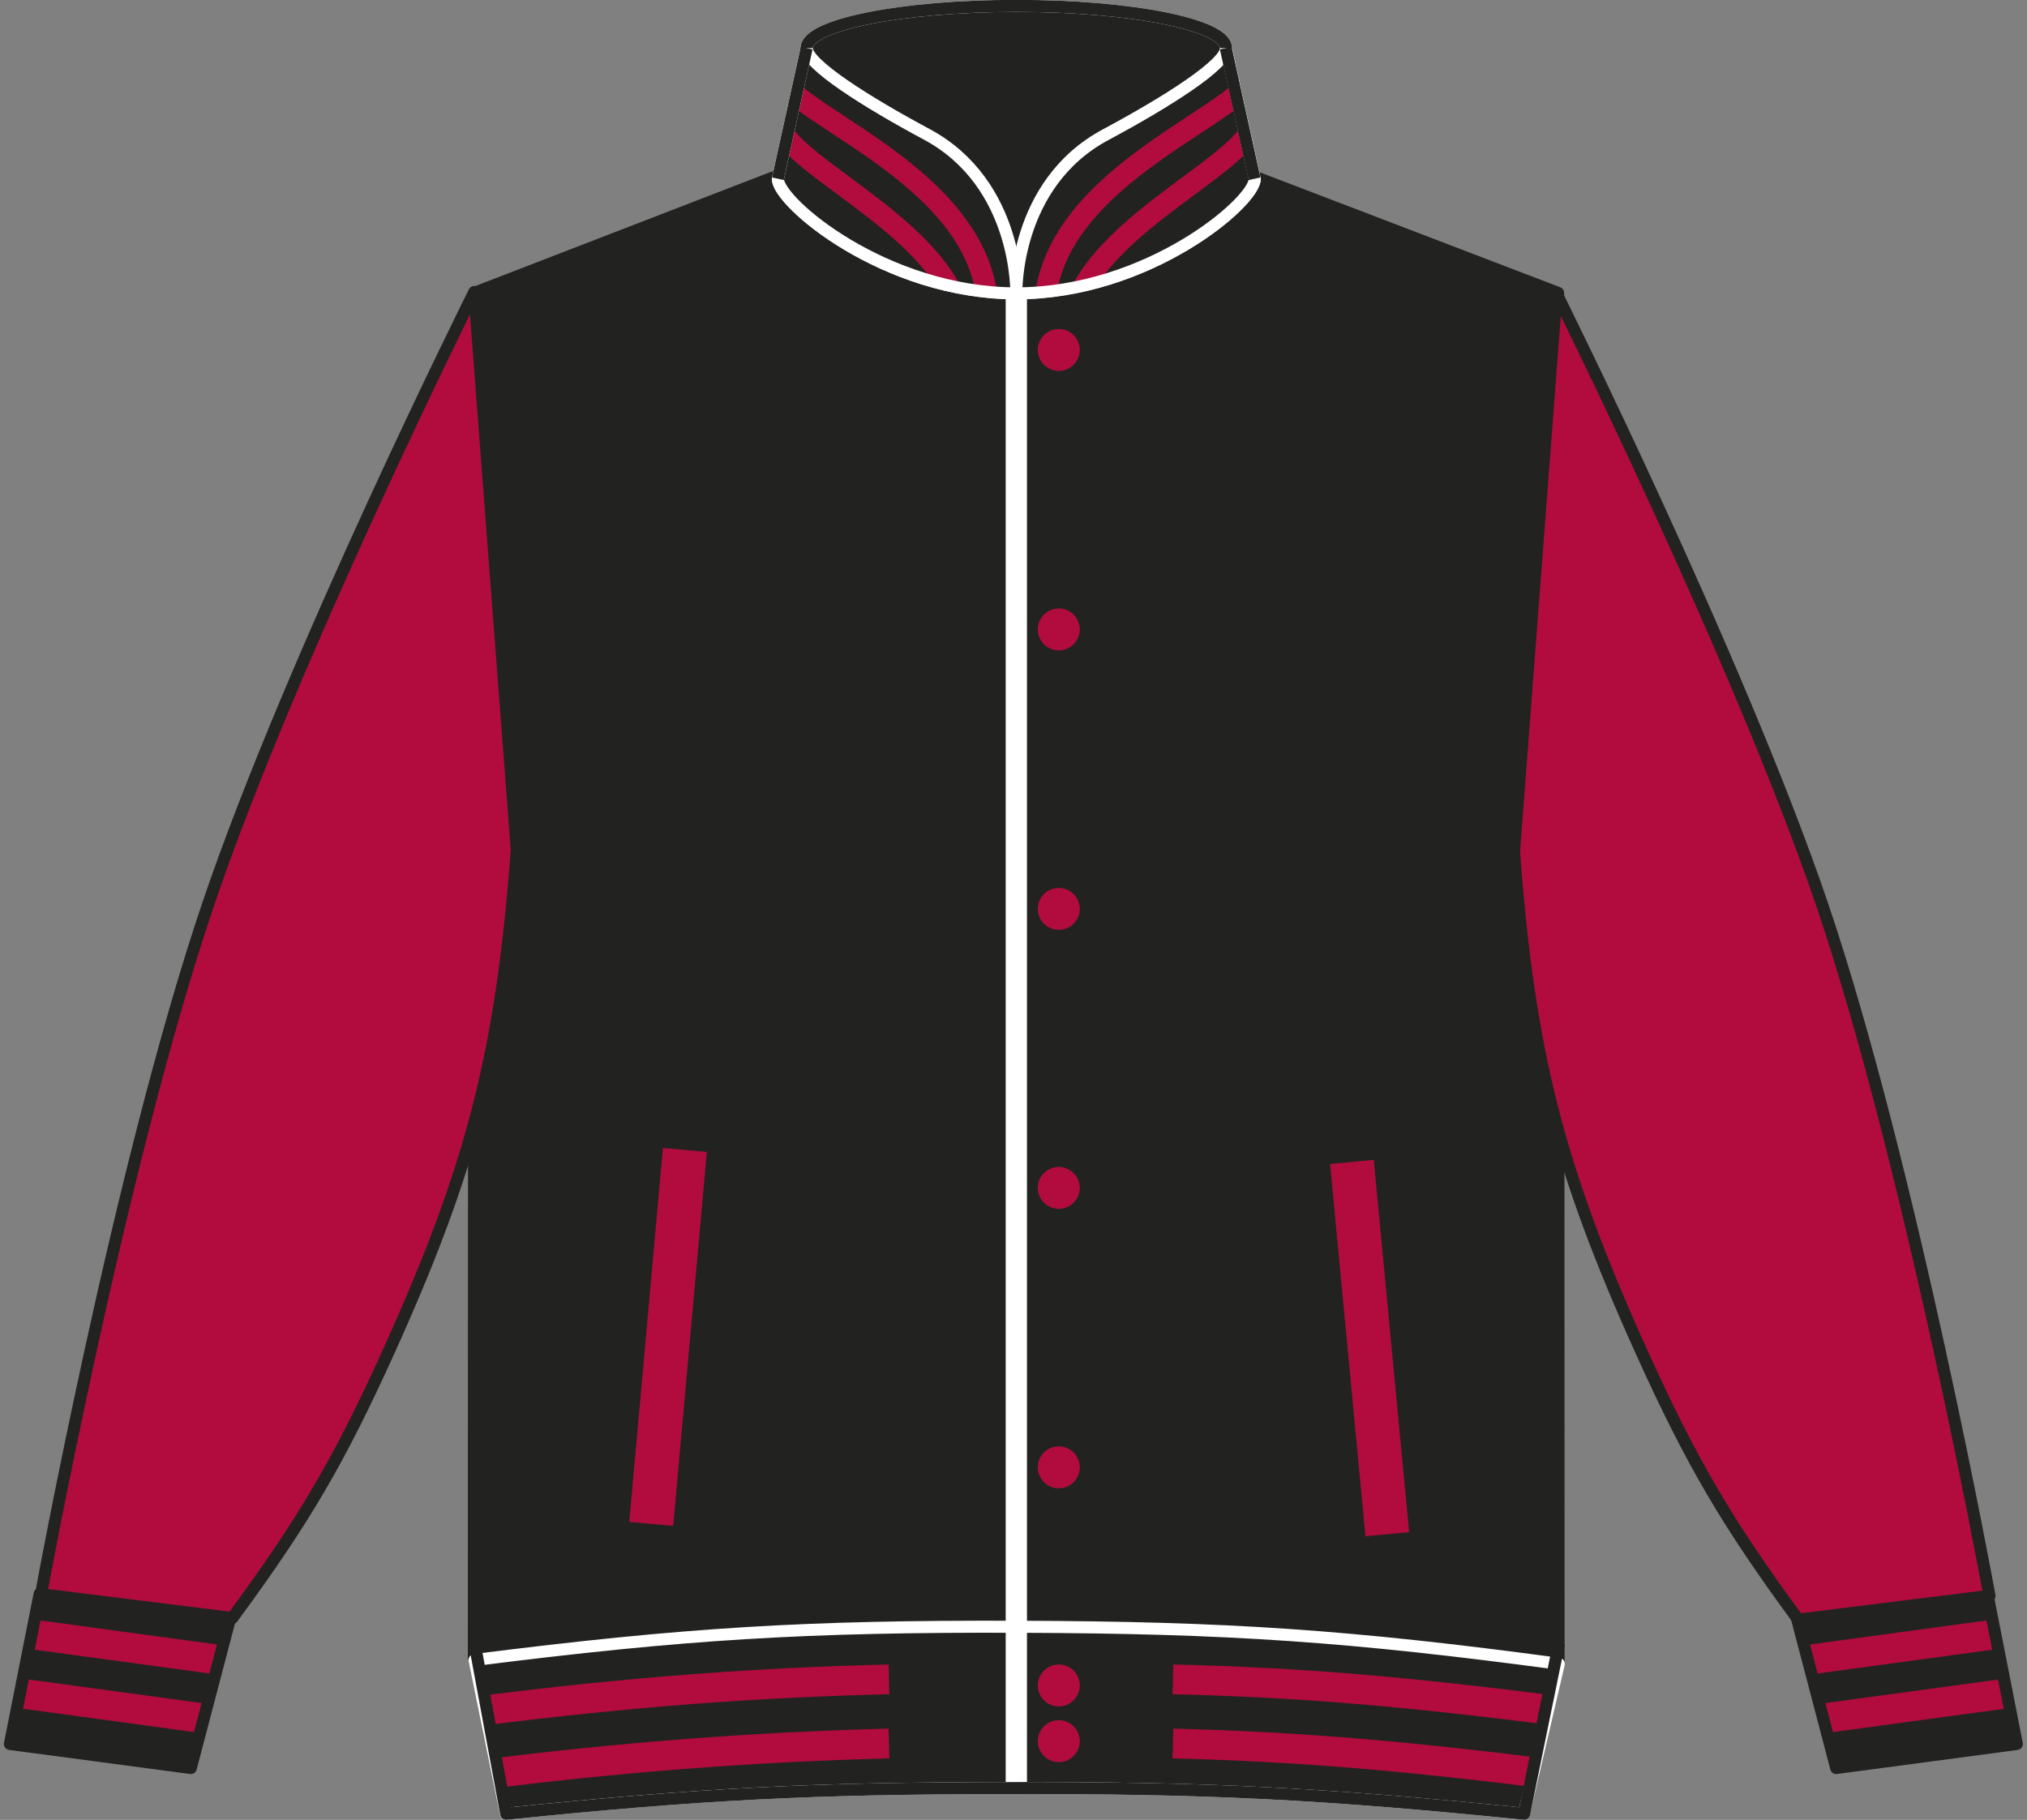
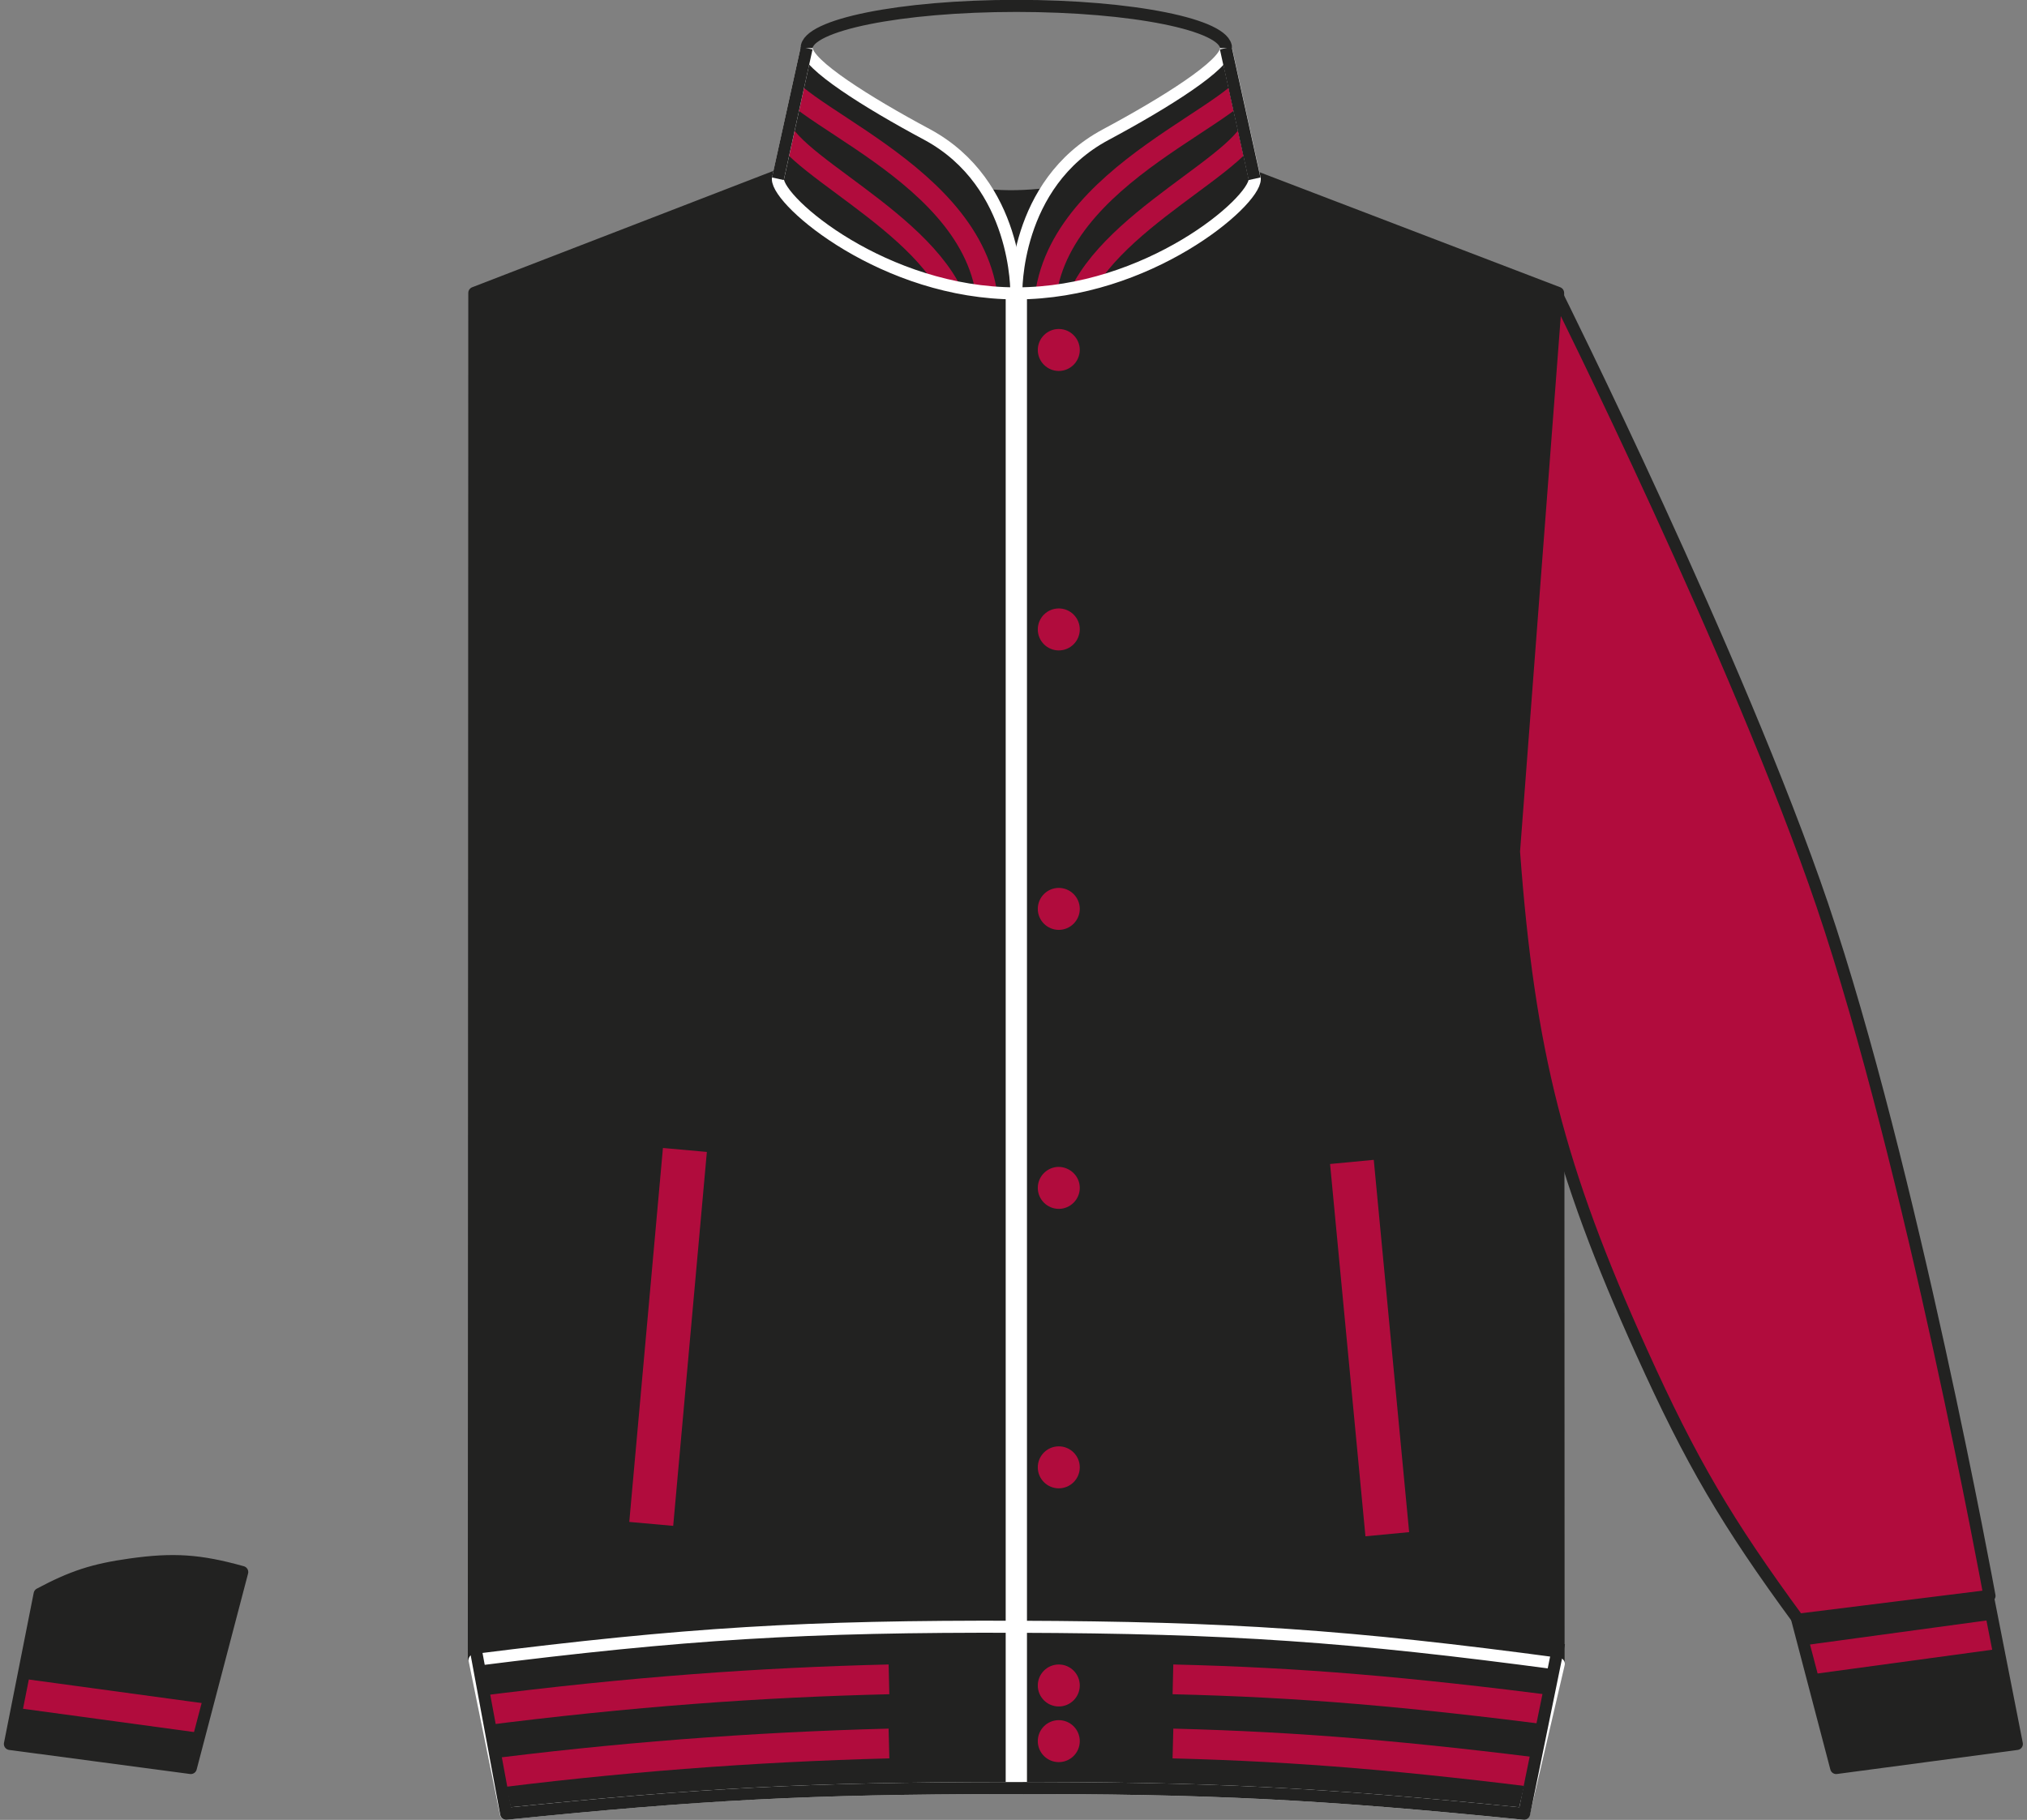
<svg xmlns="http://www.w3.org/2000/svg" xmlns:xlink="http://www.w3.org/1999/xlink" version="1.1" id="Layer_1" x="0px" y="0px" viewBox="0 0 859.4 771.7" style="enable-background:new 0 0 859.4 771.7;" xml:space="preserve">
  <rect x="0" y="0" width="859.4" height="771.7" fill="#808080" stroke="none" />
  <style type="text/css">
	.st0{fill:#222221;}
	.st1{clip-path:url(#SVGID_2_);}
	.st2{fill:none;stroke:#B10C3D;stroke-width:12.62;stroke-linejoin:round;}
	.st3{fill:none;stroke:#222221;stroke-width:5.11;stroke-linejoin:round;}
	.st4{fill:#222221;stroke:#222221;stroke-width:5.11;stroke-linejoin:round;}
	.st5{fill:#B10C3D;stroke:#222221;stroke-width:5.11;stroke-linejoin:round;}
	.st6{clip-path:url(#SVGID_4_);}
	.st7{clip-path:url(#SVGID_6_);}
	.st8{fill:none;stroke:#FFFFFF;stroke-width:5.11;stroke-linejoin:round;}
	.st9{fill:none;stroke:#FFFFFF;stroke-width:9.02;stroke-linejoin:round;}
	.st10{fill:#B10C3D;}
	.st11{fill:#222221;stroke:#FFFFFF;stroke-width:5.12;stroke-miterlimit:10;}
	.st12{clip-path:url(#SVGID_8_);}
	.st13{fill:none;stroke:#B10C3D;stroke-width:9.02;stroke-linejoin:round;}
	.st14{clip-path:url(#SVGID_10_);}
	.st15{fill:none;stroke:#222221;stroke-width:5.12;stroke-miterlimit:10;}
</style>
  <title>JH043 JB_FR LINE</title>
  <path class="st0" d="M778.5,749.7l-21.8-83.1c17.9-5,29.1-5.8,47.5-3.2c15.6,2.2,24.5,5.1,38.4,12.5l12.5,63.6L778.5,749.7z" />
  <g>
    <defs>
      <path id="SVGID_1_" d="M778.5,749.7l-21.8-83.1c17.9-5,29.1-5.8,47.5-3.2c15.6,2.2,24.5,5.1,38.4,12.5l12.5,63.6L778.5,749.7z" />
    </defs>
    <clipPath id="SVGID_2_">
      <use xlink:href="#SVGID_1_" style="overflow:visible;" />
    </clipPath>
    <g class="st1">
-       <line class="st2" x1="858.6" y1="717" x2="759.4" y2="730.5" />
      <line class="st2" x1="851.8" y1="692.2" x2="752.6" y2="705.7" />
    </g>
  </g>
  <path class="st3" d="M778.5,749.7l-21.8-83.1c17.9-5,29.1-5.8,47.5-3.2c15.6,2.2,24.5,5.1,38.4,12.5l12.5,63.6L778.5,749.7z" />
  <path class="st4" d="M201.1,124.2l148.3-57.3c0,0,47,16,78.2,16.3c33.1,0.4,83.3-16.3,83.3-16.3l149.7,57.3l0.2,581  c-89.4,7.8-140.1,9.9-230,9.4s-140.5-3-229.9-11.7L201.1,124.2L201.1,124.2z" />
  <path class="st5" d="M762.4,686.8c-30.3-41.3-45.3-66.8-66.4-113.5c-35.2-77.8-47.8-127-54.1-212.2l18-236.6  c0,0,77.2,154.8,112.7,259.2c37.7,111.3,70.9,293,70.9,293L762.4,686.8z" />
  <path class="st0" d="M80.9,749.7l21.8-83.1c-17.9-5-29.1-5.8-47.5-3.2c-15.6,2.2-24.5,5.1-38.4,12.5L4.2,739.5L80.9,749.7z" />
  <g>
    <defs>
      <path id="SVGID_3_" d="M80.9,749.7l21.8-83.1c-17.9-5-29.1-5.8-47.5-3.2c-15.6,2.2-24.5,5.1-38.4,12.5L4.2,739.5L80.9,749.7z" />
    </defs>
    <clipPath id="SVGID_4_">
      <use xlink:href="#SVGID_3_" style="overflow:visible;" />
    </clipPath>
    <g class="st6">
      <line class="st2" x1="0.9" y1="717" x2="100" y2="730.5" />
-       <line class="st2" x1="7.6" y1="692.2" x2="106.8" y2="705.7" />
    </g>
  </g>
  <path class="st3" d="M80.9,749.7l21.8-83.1c-17.9-5-29.1-5.8-47.5-3.2c-15.6,2.2-24.5,5.1-38.4,12.5L4.2,739.5L80.9,749.7z" />
-   <path class="st5" d="M98.5,686.1c30.4-41.3,45.4-66.8,66.5-113.5c35.2-77.8,47.8-127,54.1-212.2l-18-236.6  c0,0-77.3,154.8-112.7,259.2c-37.8,111.3-71,293-71,293L98.5,686.1L98.5,686.1z" />
  <path class="st0" d="M214.5,769.1c82.3-8.4,129-10.8,211.7-10.9c85.8-0.2,134.5,2.3,219.9,10.9l14.8-63.6  c-88.8-11.9-139.6-15.4-229.2-15.7c-90-0.3-141.1,2.8-230.5,14.1L214.5,769.1L214.5,769.1z" />
  <g>
    <defs>
      <path id="SVGID_5_" d="M214.5,769.1c82.3-8.4,129-10.8,211.7-10.9c85.8-0.2,134.5,2.3,219.9,10.9l14.8-63.6    c-88.8-11.9-139.6-15.4-229.2-15.7c-90-0.3-141.1,2.8-230.5,14.1L214.5,769.1L214.5,769.1z" />
    </defs>
    <clipPath id="SVGID_6_">
      <use xlink:href="#SVGID_5_" style="overflow:visible;" />
    </clipPath>
    <g class="st7">
      <path class="st2" d="M376.9,712.1c-54.3,1.3-109.3,5.2-174.3,13.5" />
      <path class="st2" d="M376.9,739.3c-58.3,1.5-116.5,6-174.3,13.5" />
      <path class="st2" d="M497.3,712.1c54.3,1.3,99.1,5.2,164.1,13.5" />
      <path class="st2" d="M497.3,739.3c54.3,1.4,99.1,5.3,164.1,13.5" />
    </g>
  </g>
  <path class="st8" d="M214.5,769.1c82.3-8.4,129-10.8,211.7-10.9c85.8-0.2,134.5,2.3,219.9,10.9l14.8-63.6  c-88.8-11.9-139.6-15.4-229.2-15.7c-90-0.3-141.1,2.8-230.5,14.1L214.5,769.1L214.5,769.1z" />
  <line class="st9" x1="430.9" y1="124.4" x2="430.9" y2="758.3" />
  <path class="st10" d="M457.8,148.4c0,4.9-4,8.9-8.9,8.9c-4.9,0-8.9-4-8.9-8.9c0-4.9,4-8.9,8.9-8.9c0,0,0,0,0,0  C453.8,139.5,457.8,143.5,457.8,148.4C457.8,148.4,457.8,148.4,457.8,148.4z" />
  <circle class="st10" cx="448.9" cy="266.9" r="8.9" />
  <path class="st10" d="M457.8,385.4c0,4.9-4,8.9-8.9,8.9c-4.9,0-8.9-4-8.9-8.9s4-8.9,8.9-8.9c0,0,0,0,0,0  C453.8,376.5,457.8,380.5,457.8,385.4z" />
  <circle class="st10" cx="448.9" cy="622.2" r="8.9" />
  <path class="st10" d="M457.8,503.7c0,4.9-4,8.9-8.9,8.9c-4.9,0-8.9-4-8.9-8.9s4-8.9,8.9-8.9c0,0,0,0,0,0  C453.8,494.9,457.8,498.8,457.8,503.7C457.8,503.7,457.8,503.7,457.8,503.7z" />
  <circle class="st10" cx="448.9" cy="714.7" r="8.9" />
  <circle class="st10" cx="448.9" cy="738.3" r="8.9" />
  <path class="st3" d="M201.2,696.7l13.4,72.4l0,0c82.3-8.4,129-10.8,211.7-10.9c85.9-0.2,134.4,2.3,219.9,10.9l14.8-72.4" />
-   <path class="st11" d="M531.9,75.8c0,9.8-45.2,48.5-101.1,48.5S329.8,85.7,329.8,75.8L342,20.4c0-9.8,39.8-17.9,88.9-17.9  s88.9,8,88.9,17.9L531.9,75.8z" />
  <path class="st0" d="M430.9,124.4c-55.8,0-101.1-38.7-101.1-48.5L342,20.4c0,6.9,25.6,23,51,36.6C432,78,430.9,124.4,430.9,124.4z" />
  <g>
    <defs>
      <path id="SVGID_7_" d="M430.9,124.4c-55.8,0-101.1-38.7-101.1-48.5L342,20.4c0,6.9,25.6,23,51,36.6    C432,78,430.9,124.4,430.9,124.4z" />
    </defs>
    <clipPath id="SVGID_8_">
      <use xlink:href="#SVGID_7_" style="overflow:visible;" />
    </clipPath>
    <g class="st12">
      <path class="st13" d="M329.8,29.3c-1,18,86.8,43.1,89.1,101.7" />
      <path class="st13" d="M329.8,49.8c-1,18,65.5,43.7,76.7,81.7" />
    </g>
  </g>
  <path class="st8" d="M430.9,124.4c-55.8,0-101.1-38.7-101.1-48.5L342,20.4c0,6.9,25.6,23,51,36.6C432,78,430.9,124.4,430.9,124.4z" />
  <path class="st0" d="M430.9,124.4c55.8,0,101.1-38.7,101.1-48.5l-12.2-55.4c0,6.9-25.6,23-51,36.6C429.7,78,430.9,124.4,430.9,124.4  z" />
  <g>
    <defs>
      <path id="SVGID_9_" d="M430.9,124.4c55.8,0,101.1-38.7,101.1-48.5l-12.2-55.4c0,6.9-25.6,23-51,36.6    C429.7,78,430.9,124.4,430.9,124.4z" />
    </defs>
    <clipPath id="SVGID_10_">
      <use xlink:href="#SVGID_9_" style="overflow:visible;" />
    </clipPath>
    <g class="st14">
      <path class="st13" d="M531.9,29.3c1,18-86.8,43.1-89.1,101.7" />
      <path class="st13" d="M531.9,49.8c1,18-65.5,43.7-76.7,81.7" />
    </g>
  </g>
  <path class="st8" d="M430.9,124.4c55.8,0,101.1-38.7,101.1-48.5l-12.2-55.4c0,6.9-25.6,23-51,36.6C429.7,78,430.9,124.4,430.9,124.4  z" />
  <path class="st15" d="M342,20.4c0-9.8,39.8-17.9,88.9-17.9s88.9,8,88.9,17.9" />
  <line class="st3" x1="329.8" y1="75.8" x2="342" y2="20.4" />
  <line class="st3" x1="531.9" y1="75.8" x2="519.7" y2="20.4" />
  <rect x="203.6" y="557.6" transform="matrix(8.963770e-02 -0.996 0.996 8.963770e-02 -306.823 798.148)" class="st10" width="159.2" height="18.7" />
  <rect x="571.1" y="492.1" transform="matrix(0.996 -9.462957e-02 9.462957e-02 0.996 -51.465 57.483)" class="st10" width="18.6" height="158.5" />
</svg>